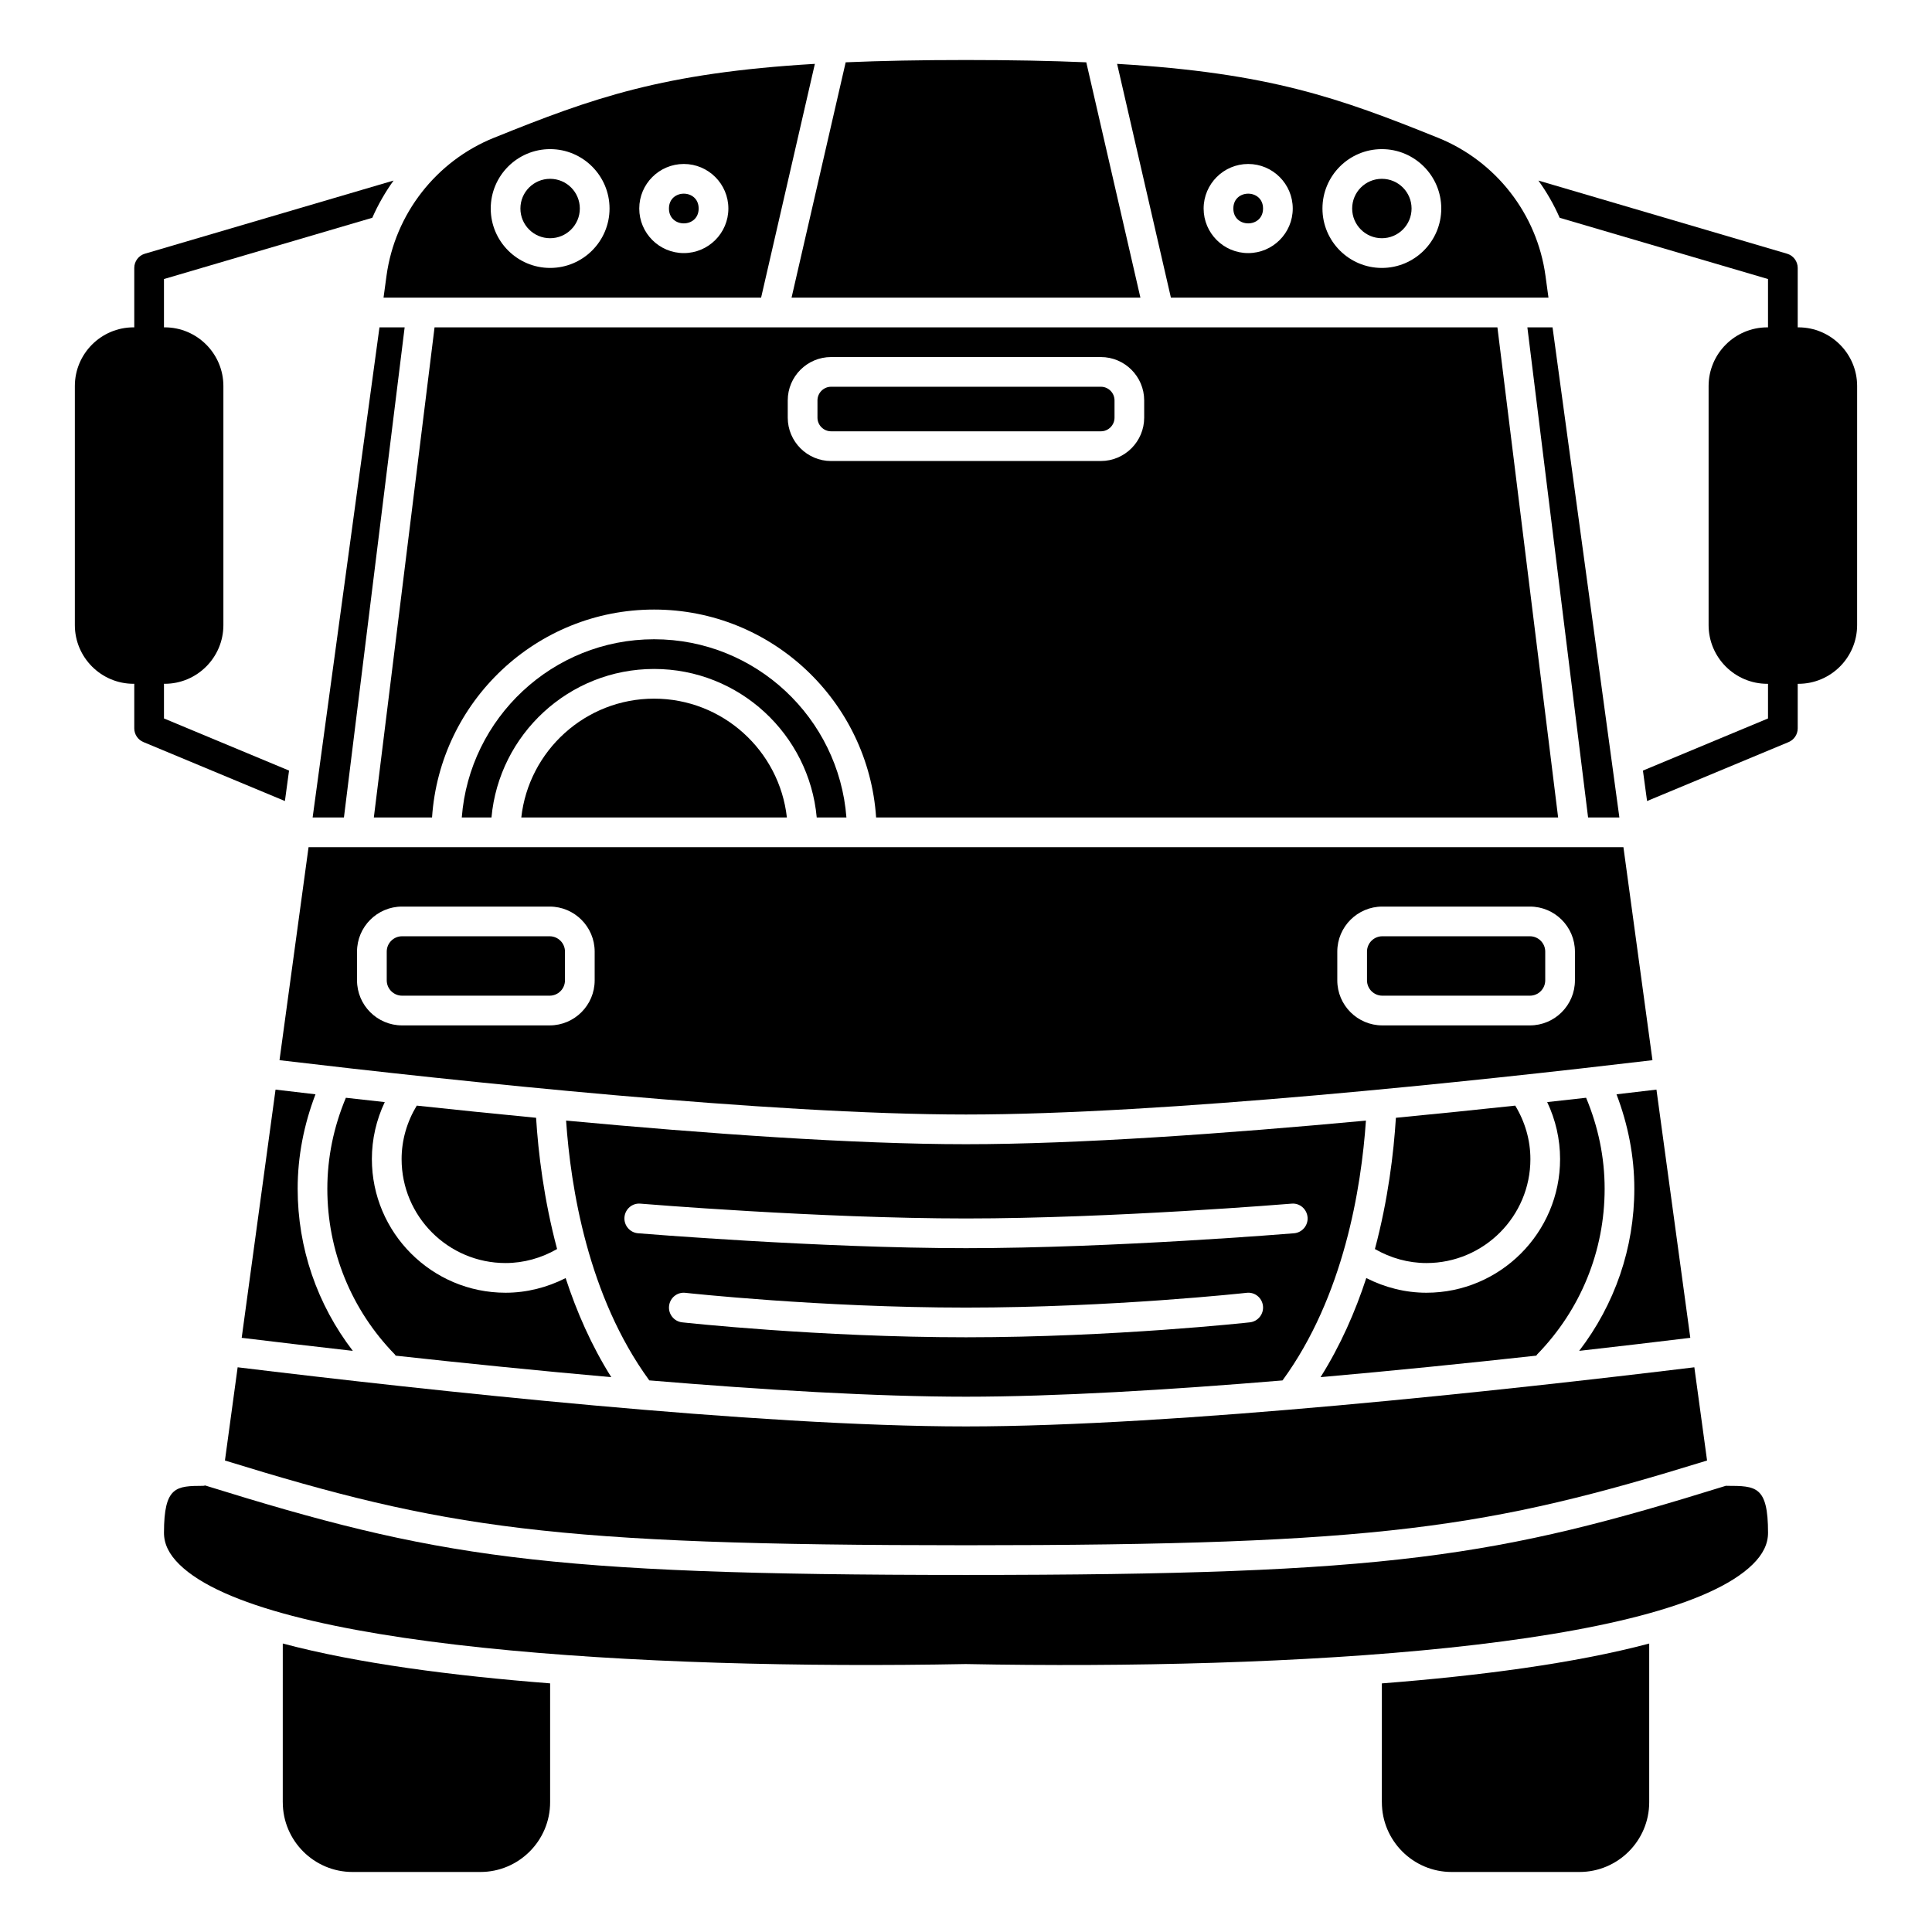
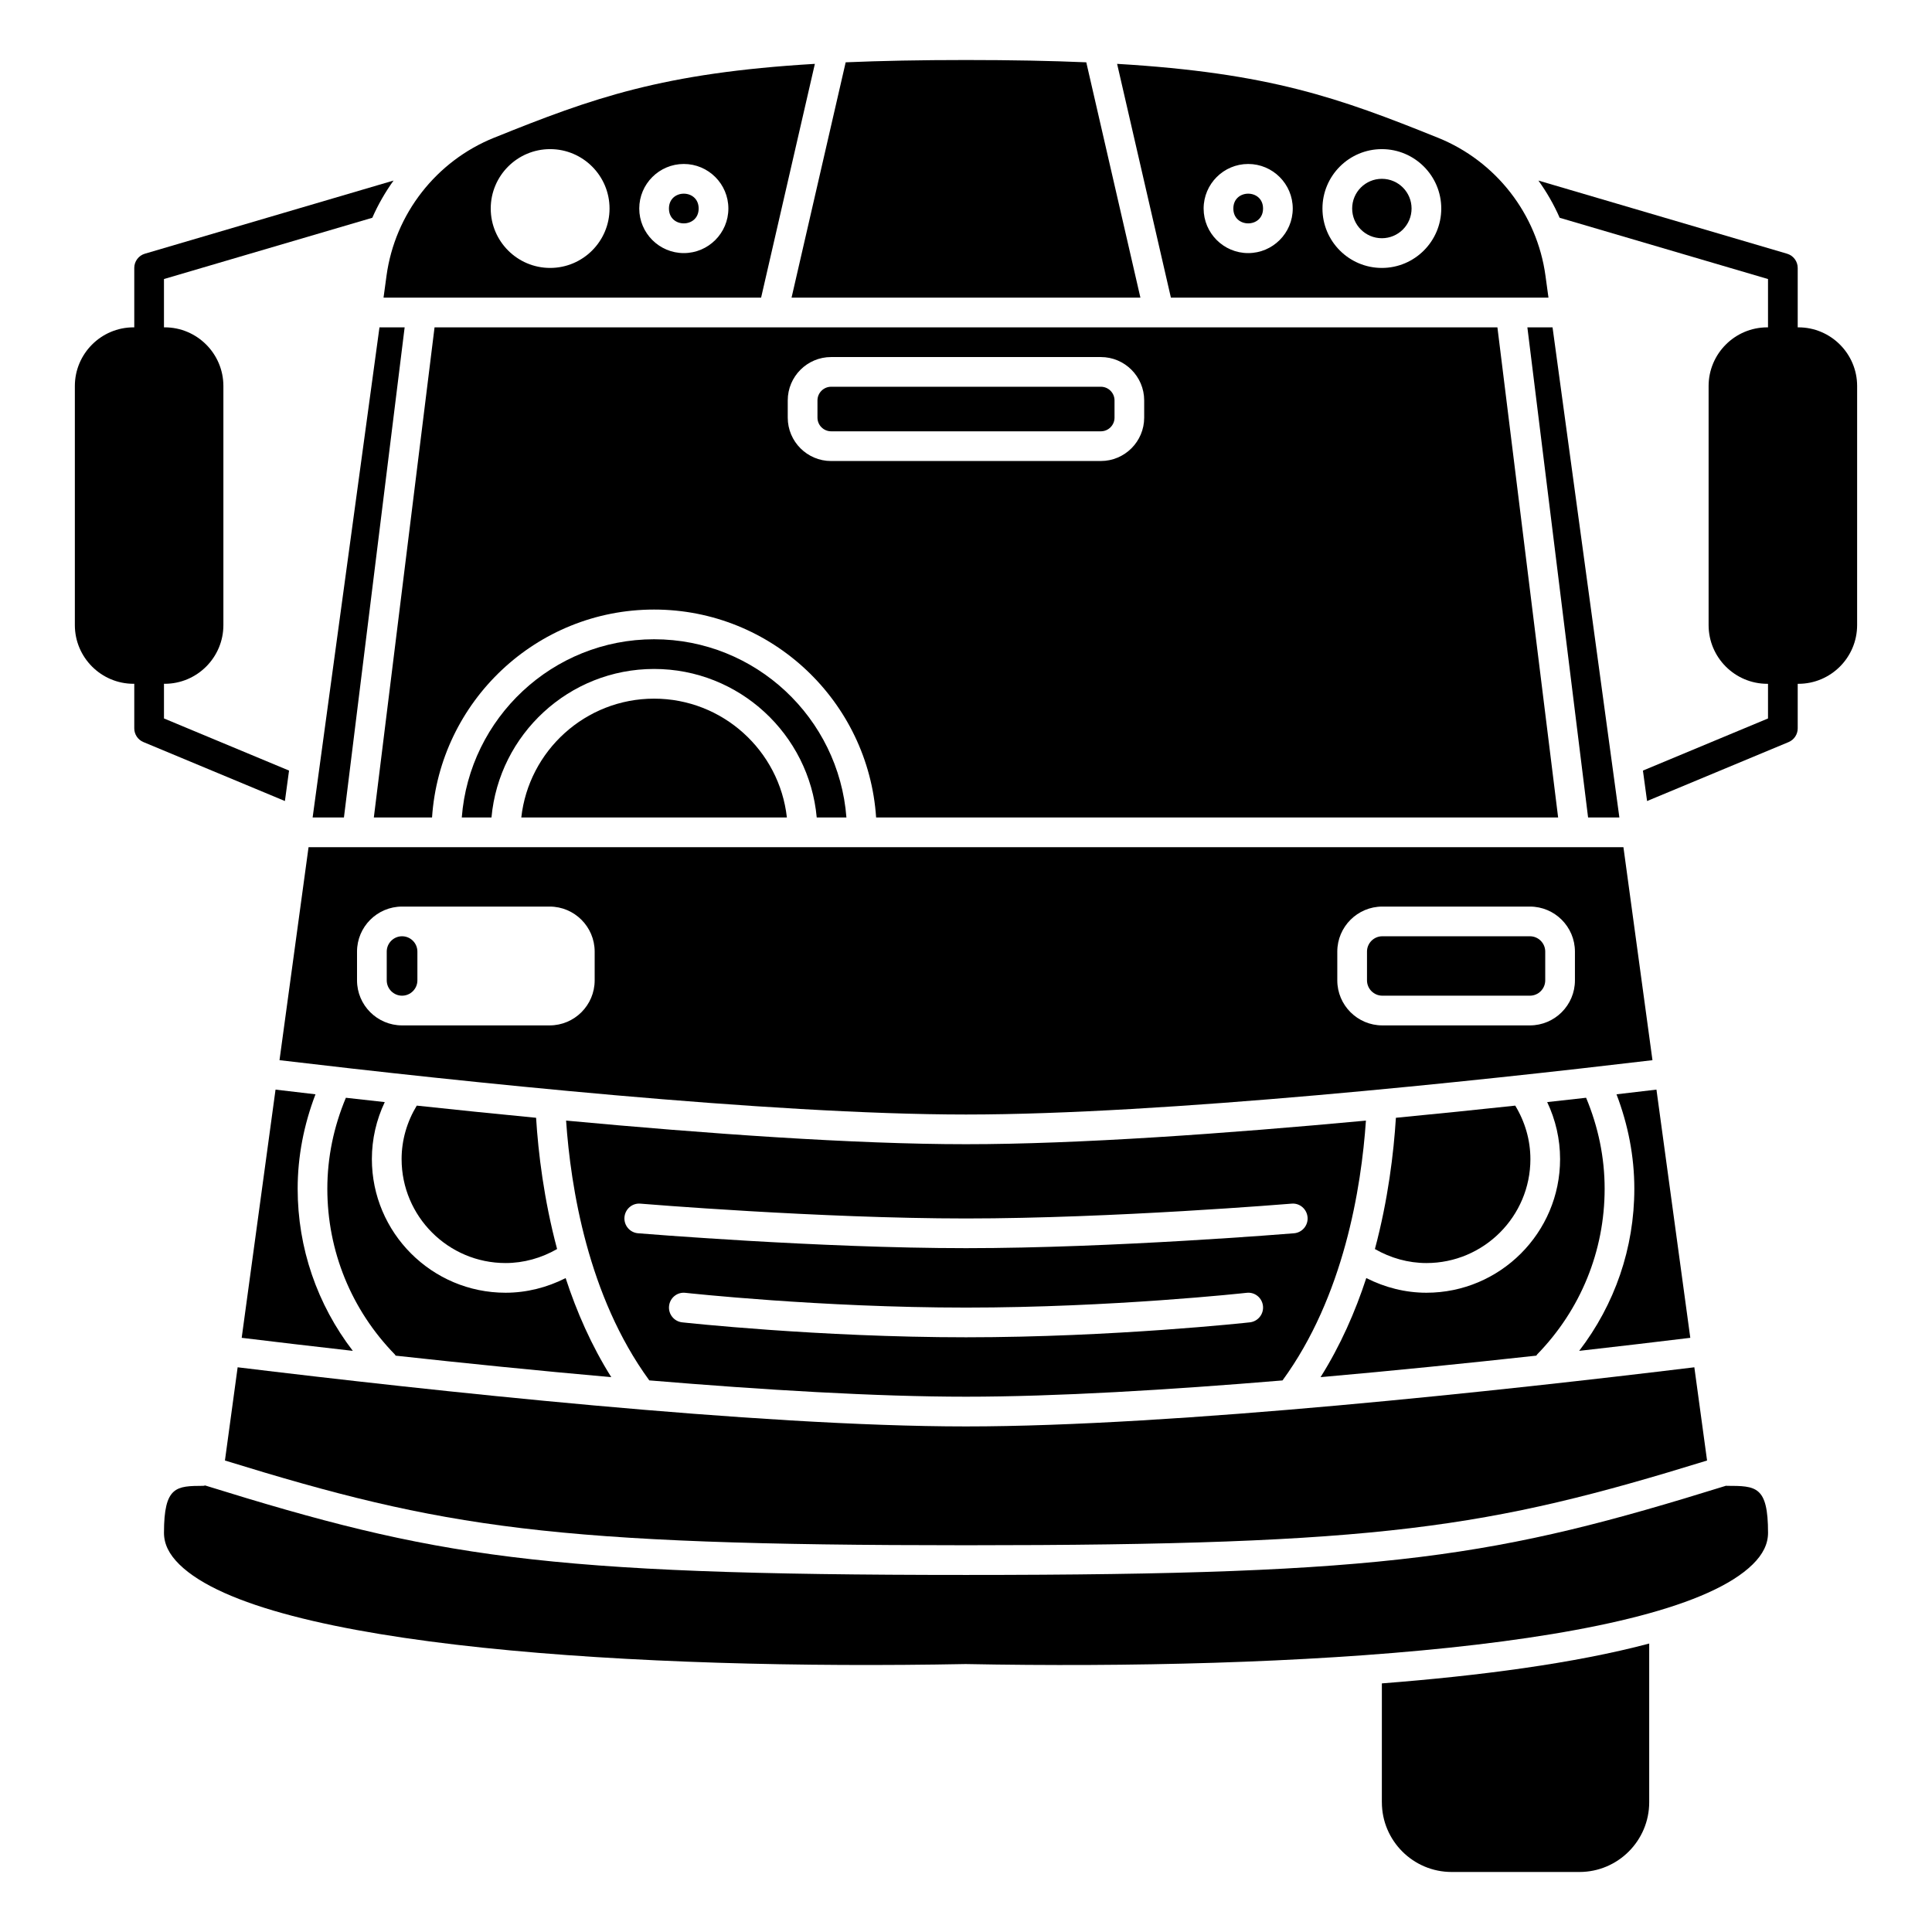
<svg xmlns="http://www.w3.org/2000/svg" fill="#000000" width="800px" height="800px" version="1.1" viewBox="144 144 512 512">
  <g>
    <path d="m601.61 537.76c-0.059 0-0.105-0.031-0.164-0.031-60.676 18.855-88.633 23.648-201.44 23.648-112.94 0-140.82-4.805-201.64-23.711-0.16 0.02-0.297 0.094-0.465 0.094-7.168 0.039-10.445 0.055-10.445 12.453 0 2.949 1.336 5.688 4.082 8.379 22.395 21.977 122.34 28.031 208.39 26.398 86.195 1.656 186.14-4.426 208.54-26.398 2.746-2.691 4.082-5.434 4.082-8.379 0-12.434-3.199-12.438-10.938-12.453z" />
    <path d="m556.92 360.64-16.09-129.89h-281.67l-16.09 129.89h15.426c2.043-30.719 27.617-55.102 58.844-55.102 31.223 0 56.801 24.383 58.84 55.105zm-204.16-105.96v-4.566c0-6.336 5.156-11.492 11.492-11.492h71.477c6.336 0 11.492 5.156 11.492 11.492v4.566c0 6.336-5.156 11.492-11.492 11.492l-71.477 0.004c-6.336 0-11.492-5.156-11.492-11.496z" />
    <path d="m317.34 329.15c-18.199 0-33.223 13.805-35.191 31.488h70.383c-1.969-17.684-16.992-31.488-35.191-31.488z" />
    <path d="m518.08 199.26c0 4.348-3.523 7.871-7.871 7.871-4.348 0-7.871-3.523-7.871-7.871 0-4.348 3.523-7.871 7.871-7.871 4.348 0 7.871 3.523 7.871 7.871" />
    <path d="m554.36 222.88-0.793-5.805c-2.231-16.375-13.152-30.391-28.5-36.574-26.203-10.559-44.633-17.176-85.023-19.578l14.258 61.957zm-44.152-39.359c8.684 0 15.742 7.062 15.742 15.742 0 8.684-7.062 15.742-15.742 15.742-8.684 0-15.742-7.062-15.742-15.742-0.004-8.684 7.059-15.742 15.742-15.742zm-35.426 3.934c6.512 0 11.809 5.297 11.809 11.809s-5.297 11.809-11.809 11.809-11.809-5.297-11.809-11.809c0.004-6.512 5.301-11.809 11.809-11.809z" />
    <path d="m368.31 360.64c-2.019-26.375-24.078-47.23-50.965-47.23s-48.949 20.855-50.969 47.23h7.871c1.996-22.031 20.551-39.359 43.098-39.359s41.102 17.328 43.094 39.359z" />
    <path d="m478.72 199.26c0 5.25-7.871 5.25-7.871 0 0-5.246 7.871-5.246 7.871 0" />
    <path d="m548.77 230.75 16.09 129.89h8.293l-17.711-129.89z" />
    <path d="m620.6 230.75h-0.188v-15.742c0-1.746-1.148-3.281-2.824-3.773l-65.891-19.383c2.207 3.074 4.106 6.371 5.633 9.863l55.211 16.234v12.801h-0.184c-8.582 0-15.559 6.981-15.559 15.559v63.348c0 8.582 6.981 15.559 15.559 15.559h0.184v9.184l-33.148 13.812 1.098 8.07 37.5-15.621c1.465-0.613 2.422-2.047 2.422-3.637v-11.809h0.184c8.582 0 15.559-6.981 15.559-15.559l0.004-63.348c0-8.578-6.981-15.559-15.559-15.559z" />
    <path d="m446.22 222.88-14.344-62.367c-9.41-0.402-19.918-0.609-31.879-0.609s-22.469 0.207-31.883 0.609l-14.344 62.367z" />
    <path d="m235.66 434.92c-3.231 7.727-4.914 15.828-4.914 24.117 0 16.488 6.359 32.09 17.91 43.93 0.086 0.086 0.113 0.199 0.188 0.297 17.914 1.965 37.477 3.961 57.152 5.699-5.273-8.383-9.195-17.375-12.094-26.254-4.938 2.5-10.359 3.879-15.926 3.879-19.531 0-35.426-15.895-35.426-35.426 0-5.25 1.18-10.387 3.414-15.094-3.523-0.383-6.969-0.77-10.305-1.148z" />
    <path d="m572.39 434c3.074 8.059 4.723 16.449 4.723 25.035 0 15.699-5.172 30.648-14.617 42.957 10.73-1.211 20.676-2.391 29.449-3.457l-8.969-65.777c-3.359 0.402-6.891 0.82-10.586 1.242z" />
    <path d="m277.98 478.72c4.809 0 9.488-1.32 13.656-3.715-3.512-13.141-4.996-25.555-5.566-34.781-10.91-1.051-21.559-2.144-31.625-3.223-2.598 4.289-4.016 9.152-4.016 14.168 0 15.191 12.359 27.551 27.551 27.551z" />
    <path d="m294.02 440.97c1.211 17.711 5.793 46.535 21.996 68.773 0.016 0.023 0.02 0.051 0.035 0.074 30.262 2.527 60.137 4.324 83.953 4.324 23.797 0 53.645-1.793 83.875-4.312 16.238-22.223 20.883-51.016 22.105-68.855-37.082 3.449-76.328 6.254-105.98 6.254-29.656 0-68.898-2.805-105.98-6.258zm181.2 53.465c-0.352 0.043-36.094 3.961-75.215 3.961-39.125 0-74.863-3.922-75.219-3.961-2.16-0.238-3.715-2.184-3.477-4.344 0.238-2.156 2.16-3.734 4.344-3.477 0.352 0.035 35.68 3.91 74.352 3.91s73.996-3.871 74.352-3.914c2.188-0.262 4.106 1.32 4.344 3.477 0.238 2.16-1.32 4.109-3.481 4.348zm15.301-27.852c0.18 2.164-1.43 4.07-3.598 4.25-0.477 0.035-47.848 3.945-86.918 3.945-39.074 0-86.441-3.914-86.918-3.949-2.164-0.18-3.773-2.082-3.598-4.25 0.176-2.164 2.07-3.805 4.25-3.598 0.473 0.043 47.527 3.926 86.266 3.926s85.793-3.887 86.266-3.926c2.168-0.211 4.062 1.434 4.25 3.602z" />
    <path d="m549.57 451.17c0-5.016-1.418-9.879-4.019-14.168-10.066 1.082-20.715 2.172-31.625 3.223-0.574 9.273-2.055 21.672-5.562 34.785 4.168 2.391 8.844 3.711 13.656 3.711 15.191 0 27.551-12.359 27.551-27.551z" />
    <path d="m493.96 508.96c19.691-1.738 39.266-3.734 57.188-5.703 0.074-0.09 0.105-0.203 0.188-0.297 11.551-11.836 17.91-27.438 17.91-43.926 0-8.289-1.684-16.391-4.914-24.117-3.34 0.379-6.781 0.762-10.312 1.148 2.238 4.711 3.418 9.848 3.418 15.098 0 19.531-15.895 35.426-35.426 35.426-5.57 0-10.992-1.383-15.934-3.891-2.902 8.891-6.836 17.871-12.117 26.262z" />
    <path d="m439.36 254.68v-4.566c0-1.996-1.625-3.621-3.621-3.621h-71.48c-1.992 0-3.621 1.629-3.621 3.621v4.566c0 1.996 1.625 3.621 3.621 3.621h71.477c2 0 3.625-1.625 3.625-3.621z" />
    <path d="m217.02 432.76-8.969 65.777c8.773 1.066 18.719 2.242 29.449 3.457-9.445-12.309-14.617-27.258-14.617-42.957 0-8.59 1.648-16.98 4.723-25.035-3.695-0.426-7.227-0.844-10.586-1.242z" />
    <path d="m225.77 368.51-7.699 56.449c47.152 5.594 129.68 14.398 181.93 14.398 52.246 0 134.77-8.805 181.92-14.398l-7.695-56.449zm75.824 35.297c0 6.582-5.352 11.934-11.934 11.934h-39.109c-6.578 0-11.934-5.352-11.934-11.934v-7.621c0-6.578 5.356-11.934 11.934-11.934h39.109c6.582 0 11.934 5.356 11.934 11.934zm259.78 0c0 6.582-5.352 11.934-11.934 11.934h-39.109c-6.582 0-11.934-5.352-11.934-11.934v-7.621c0-6.578 5.352-11.934 11.934-11.934h39.109c6.582 0 11.934 5.352 11.934 11.934z" />
-     <path d="m289.66 392.12h-39.109c-2.238 0-4.062 1.824-4.062 4.062v7.621c0 2.238 1.824 4.062 4.062 4.062h39.109c2.238 0 4.062-1.824 4.062-4.062v-7.621c0-2.238-1.824-4.062-4.062-4.062z" />
+     <path d="m289.66 392.12h-39.109c-2.238 0-4.062 1.824-4.062 4.062v7.621c0 2.238 1.824 4.062 4.062 4.062c2.238 0 4.062-1.824 4.062-4.062v-7.621c0-2.238-1.824-4.062-4.062-4.062z" />
    <path d="m549.44 392.12h-39.109c-2.238 0-4.062 1.824-4.062 4.062v7.621c0 2.238 1.824 4.062 4.062 4.062h39.109c2.238 0 4.062-1.824 4.062-4.062v-7.621c0-2.238-1.824-4.062-4.062-4.062z" />
-     <path d="m218.94 621.61c0 10.191 8.293 18.484 18.484 18.484h33.879c10.191 0 18.484-8.293 18.484-18.484v-31.5c-25.738-2.008-51.043-5.285-70.848-10.562l-0.004 42.062z" />
    <path d="m510.21 621.61c0 10.191 8.293 18.484 18.484 18.484h33.879c10.191 0 18.484-8.293 18.484-18.484v-42.055c-19.801 5.273-45.105 8.559-70.848 10.562l-0.004 31.492z" />
    <path d="m226.85 360.64h8.297l16.09-129.89h-6.672z" />
    <path d="m203.61 531.05c57.918 17.879 86.363 22.457 196.39 22.457s138.47-4.578 196.39-22.453l-3.371-24.707c-49.891 6.066-137.59 15.672-193.02 15.672s-143.12-9.605-193.02-15.672z" />
    <path d="m329.15 199.26c0 5.25-7.871 5.25-7.871 0 0-5.246 7.871-5.246 7.871 0" />
-     <path d="m297.66 199.26c0 4.348-3.527 7.871-7.875 7.871-4.348 0-7.871-3.523-7.871-7.871 0-4.348 3.523-7.871 7.871-7.871 4.348 0 7.875 3.523 7.875 7.871" />
    <path d="m245.64 222.88h100.06l14.25-61.957c-40.387 2.398-58.824 9.02-85.02 19.578-15.344 6.184-26.266 20.195-28.5 36.574zm79.578-35.426c6.512 0 11.809 5.297 11.809 11.809s-5.297 11.809-11.809 11.809c-6.512 0-11.809-5.297-11.809-11.809s5.297-11.809 11.809-11.809zm-35.426-3.934c8.684 0 15.742 7.062 15.742 15.742 0 8.684-7.062 15.742-15.742 15.742-8.684 0-15.742-7.062-15.742-15.742 0-8.684 7.059-15.742 15.742-15.742z" />
    <path d="m220.6 348.21-33.145-13.812v-9.184h0.184c8.582 0 15.562-6.981 15.562-15.559v-63.348c0-8.578-6.981-15.559-15.559-15.559h-0.188v-12.801l55.211-16.234c1.527-3.488 3.426-6.785 5.633-9.863l-65.891 19.383c-1.676 0.488-2.824 2.023-2.824 3.773v15.742h-0.184c-8.582 0-15.562 6.981-15.562 15.559v63.348c0 8.578 6.981 15.559 15.562 15.559h0.184v11.809c0 1.59 0.957 3.023 2.422 3.633l37.5 15.625z" />
  </g>
</svg>